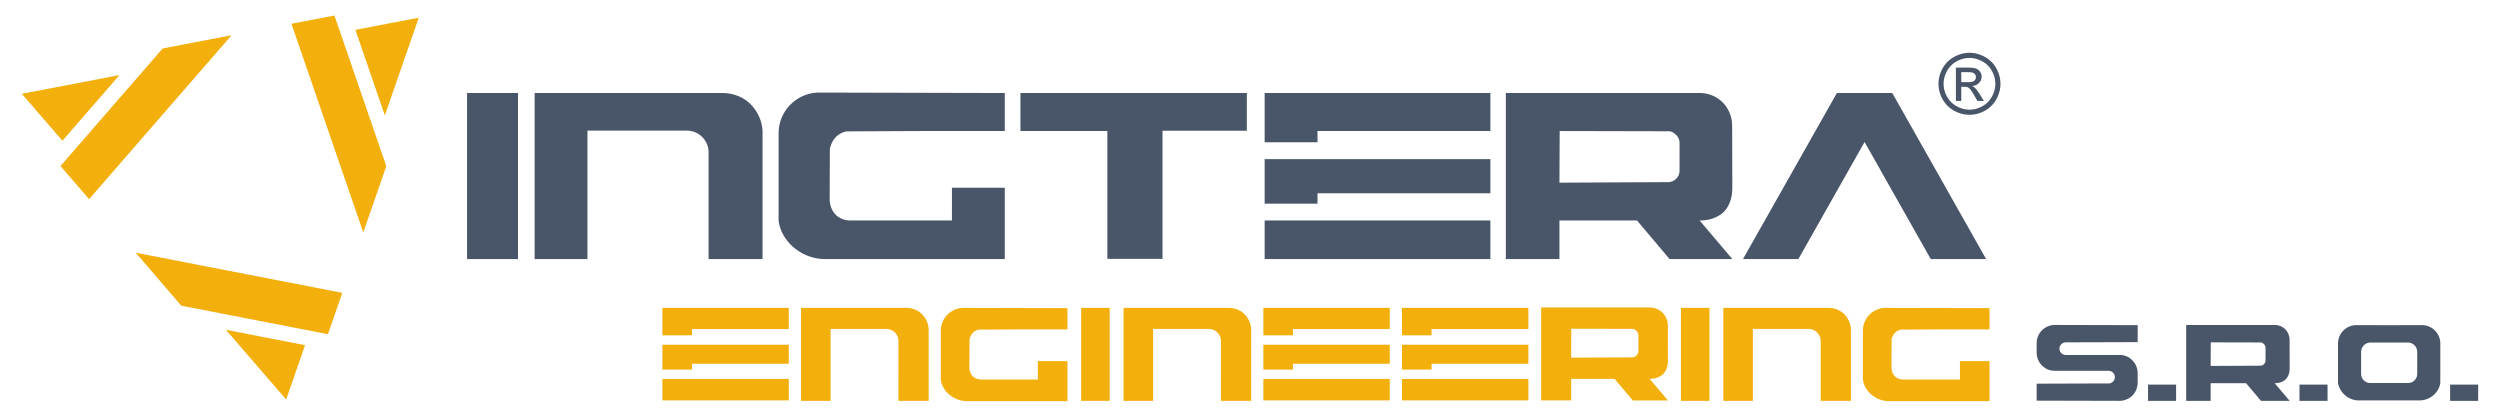
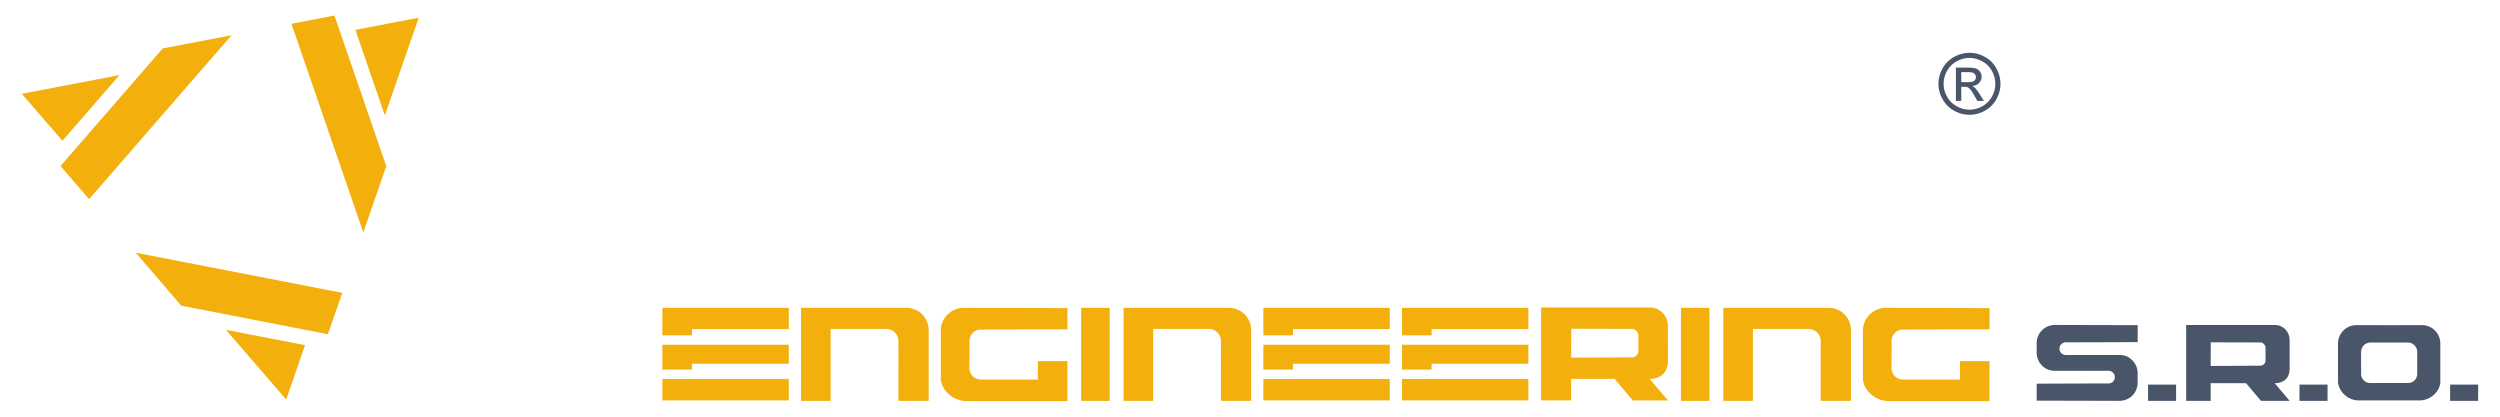
<svg xmlns="http://www.w3.org/2000/svg" fill-rule="evenodd" clip-rule="evenodd" viewBox="0 0 780 130">
  <path fill="#495568" d="M666.943 101.449l.008-.006v5.3c-7.464.019-14.996.061-22.423.061a2.015 2.015 0 00-1.907 1.455 1.983 1.983 0 00.264 1.618l.07.091.007.01.024.03-.002.002.001.003c.148.184.327.34.53.462.265.151.572.249.859.273.05.004.102.006.154.006 5.583 0 11.158.026 16.741.001h.001c1.64-.013 3.008.575 4.108 1.752.16.168.31.346.448.533.045.058.088.117.132.177.034.051.067.103.099.155a5.67 5.67 0 01.892 3.056V119.382c0 .836-.18 1.63-.505 2.345a5.364 5.364 0 01-2.684 2.762 5.662 5.662 0 01-2.49.573l-25.832-.064v-.006h-.001v-5.287c7.462-.02 14.996-.061 22.423-.061a1.975 1.975 0 000-3.951h-.072c-1.659 0-3.317-.002-4.974-.005l-11.697.005a5.83 5.83 0 01-.714-.042c-1.126-.129-2.063-.549-2.846-1.207a5.685 5.685 0 01-2.12-4.431v-2.948a5.68 5.68 0 015.682-5.68l25.824.064zm3.245 18.537h8.755v5.076h-8.755v-5.076zm47.25 0h8.756v5.076h-8.755v-5.076zm46.995 0h8.756v5.076h-8.755v-5.076zm-54.603-18.589l.001-.002c1.885.055 3.49 1.153 4.17 2.882.222.541.346 1.134.346 1.756v.047l.001.165.022 8.69c0 .842-.145 1.566-.409 2.175a3.541 3.541 0 01-1.794 1.918c-.706.362-1.543.54-2.457.54l4.66 5.494h-8.943l-4.64-5.494h-11.063v5.494h-7.639v-23.666h27.625l.12.001zm20.285 19.984a6.66 6.66 0 01-.657-1.89v-12.302a5.755 5.755 0 015.754-5.754l10.206.026 10.206-.026a5.736 5.736 0 013.668 1.321l.003-.004c.918.773 1.495 1.69 1.793 2.628.077.25.273.786.27 1.326v.005c.014.158.02.317.02.478v12.302l-.005.021c-.389 2.696-2.8 5.163-6.029 5.402h-.002c-.17.013-.343.02-.519.02h-18.812c-.145 0-.29-.005-.434-.014h-.004a6.485 6.485 0 01-3.259-1.105 6.662 6.662 0 01-1.333-1.174 6.034 6.034 0 01-.865-1.26zm6.55-11.579v6.885c.002.147.014.3.043.464.08.331.192.657.35.949.168.285.386.538.641.748l.055.037-.004.004a2.817 2.817 0 001.745.602h11.846a2.83 2.83 0 002.83-2.83v-6.859a2.93 2.93 0 00-.908-2.123 3.985 3.985 0 00-.59-.439 2.929 2.929 0 00-1.442-.377h-11.626a3.13 3.13 0 00-1.49.405 2.968 2.968 0 00-.953.899 3.15 3.15 0 00-.498 1.635zm-31.19-2.954l-15.715-.036-.035 7.363 15.482-.077c.908 0 1.641-.736 1.641-1.642v-3.918c0-.192-.032-.38-.093-.557-.215-.584-.785-1.022-1.28-1.133z" />
-   <path fill="#f3af0c" d="M589.78 125.145c-.5.021-.988-.002-1.464-.063a8.219 8.219 0 01-2.209-.596c-2.688-1.128-4.601-3.541-4.878-6.078V103.18a7.122 7.122 0 017.121-7.122l32.385.081.005-.004v6.641h-14.243l-13.394.064a3.634 3.634 0 00-1.77.889c-.554.527-.958 1.265-1.152 2.206v.001l-.03 8.978c.13 1.781 1.23 3.385 3.502 3.49v.004h17.856v-5.728h9.23v12.465H589.78zm-287.693 0c-.5.021-.99-.002-1.465-.063a8.219 8.219 0 01-2.209-.596c-2.688-1.128-4.601-3.541-4.879-6.078V103.18a7.122 7.122 0 017.123-7.122l32.385.081.004-.004v6.641h-14.243l-13.394.064a3.63 3.63 0 00-1.77.888c-.555.527-.959 1.265-1.153 2.207v.001l-.03 8.98c.131 1.779 1.232 3.383 3.502 3.488v.004h17.856v-5.728h9.231v12.465h-30.959zm57.69-.08h-9.23V96.058h32.846c.21 0 .417.009.622.027v-.003c.105.011.208.023.31.038.212.028.42.066.625.113 1.776.393 3.264 1.369 4.273 2.969.38.578.676 1.216.873 1.896.142.508.243 1.025.26 1.529.007.134.012.269.012.405v22.028l-9.433.005V106.4c0-.34-.046-.67-.13-.984a3.816 3.816 0 00-3.623-2.789h-17.405v22.438zm-100.625 0h-9.23V96.058h32.847c.209 0 .416.009.62.027l.001-.003c.105.011.208.023.31.038.212.028.42.066.625.113 1.776.393 3.264 1.369 4.273 2.969.38.578.676 1.216.873 1.896.142.508.243 1.025.26 1.529.007.134.012.269.012.405v22.028l-9.433.005V106.4c0-.34-.046-.67-.13-.984a3.817 3.817 0 00-3.624-2.789h-17.404v22.438zm287.752 0h-9.231V96.058h32.846c.21 0 .417.009.621.027l.001-.003c.105.011.207.023.31.038.21.028.42.066.625.112 1.775.394 3.264 1.37 4.272 2.971.38.577.678 1.215.874 1.895.142.508.243 1.025.26 1.529.007.134.01.269.01.405v22.028l-9.433.005V106.4c0-.34-.044-.67-.128-.983a3.817 3.817 0 00-3.624-2.79h-17.404v22.438zm-13.554-.001h-8.898V96.062h8.894l.004-.004v29.006zm-187.126 0h-8.897V96.062h8.894l.003-.004v29.006zm143.974-.13h-9.363V95.932h33.853l.145.002.004-.003c2.315.067 4.284 1.419 5.114 3.544.269.661.418 1.383.42 2.14v.262l.027 10.647c0 1.029-.178 1.914-.499 2.659-.46 1.132-1.226 1.886-2.207 2.359-.862.442-1.886.659-3.004.659l5.71 6.733h-10.96l-5.685-6.733h-13.556v6.733zm-244.096 0h-39.438v-6.704h39.438v6.704zm230.752 0h-39.436v-6.704h39.436v6.704zm-43.25 0h-39.436v-6.704h39.436v6.704zM215.9 115.308h-9.234v-7.751H246.1v5.935H215.9v1.816zm230.752 0h-9.233v-7.751h39.436v5.935h-30.202v1.816zm-43.25 0h-9.233v-7.751h39.436v5.935h-30.202v1.816zm86.835-12.062l-.04 8.346 18.974-.095a2.01 2.01 0 002.012-2.011v-4.801c0-.234-.04-.464-.115-.68-.26-.717-.962-1.256-1.57-1.391v-.001l-19.257-.043-.004.676zm-86.834 1.371h-9.234v-8.559h39.436v6.608h-30.202v1.951zm43.25 0h-9.234v-8.559h39.436v6.608h-30.202v1.951zm-230.753 0h-9.234v-8.559H246.1v6.608H215.9v1.951z" />
+   <path fill="#f3af0c" d="M589.78 125.145c-.5.021-.988-.002-1.464-.063a8.219 8.219 0 01-2.209-.596c-2.688-1.128-4.601-3.541-4.878-6.078V103.18a7.122 7.122 0 017.121-7.122l32.385.081.005-.004v6.641h-14.243l-13.394.064a3.634 3.634 0 00-1.77.889c-.554.527-.958 1.265-1.152 2.206v.001l-.03 8.978c.13 1.781 1.23 3.385 3.502 3.49v.004h17.856v-5.728h9.23v12.465H589.78zm-287.693 0c-.5.021-.99-.002-1.465-.063a8.219 8.219 0 01-2.209-.596c-2.688-1.128-4.601-3.541-4.879-6.078V103.18a7.122 7.122 0 017.123-7.122l32.385.081.004-.004v6.641h-14.243l-13.394.064a3.63 3.63 0 00-1.77.888c-.555.527-.959 1.265-1.153 2.207v.001l-.03 8.98c.131 1.779 1.232 3.383 3.502 3.488v.004h17.856v-5.728h9.231v12.465h-30.959zm57.69-.08h-9.23V96.058h32.846c.21 0 .417.009.622.027v-.003c.105.011.208.023.31.038.212.028.42.066.625.113 1.776.393 3.264 1.369 4.273 2.969.38.578.676 1.216.873 1.896.142.508.243 1.025.26 1.529.007.134.012.269.012.405v22.028l-9.433.005V106.4c0-.34-.046-.67-.13-.984a3.816 3.816 0 00-3.623-2.789h-17.405v22.438zm-100.625 0h-9.23V96.058h32.847c.209 0 .416.009.62.027l.001-.003c.105.011.208.023.31.038.212.028.42.066.625.113 1.776.393 3.264 1.369 4.273 2.969.38.578.676 1.216.873 1.896.142.508.243 1.025.26 1.529.007.134.012.269.012.405v22.028l-9.433.005V106.4c0-.34-.046-.67-.13-.984a3.817 3.817 0 00-3.624-2.789h-17.404v22.438zm287.752 0h-9.231V96.058h32.846c.21 0 .417.009.621.027l.001-.003c.105.011.207.023.31.038.21.028.42.066.625.112 1.775.394 3.264 1.37 4.272 2.971.38.577.678 1.215.874 1.895.142.508.243 1.025.26 1.529.007.134.01.269.01.405v22.028l-9.433.005V106.4c0-.34-.044-.67-.128-.983a3.817 3.817 0 00-3.624-2.79h-17.404v22.438zm-13.554-.001h-8.898V96.062h8.894l.004-.004v29.006zm-187.126 0h-8.897V96.062h8.894l.003-.004v29.006zm143.974-.13h-9.363V95.932h33.853l.145.002.004-.003c2.315.067 4.284 1.419 5.114 3.544.269.661.418 1.383.42 2.14v.262l.027 10.647c0 1.029-.178 1.914-.499 2.659-.46 1.132-1.226 1.886-2.207 2.359-.862.442-1.886.659-3.004.659l5.71 6.733h-10.96l-5.685-6.733h-13.556v6.733zm-244.096 0h-39.438v-6.704h39.438v6.704zm230.752 0h-39.436v-6.704h39.436v6.704zm-43.25 0h-39.436v-6.704h39.436v6.704zM215.9 115.308h-9.234v-7.751H246.1v5.935H215.9v1.816zm230.752 0h-9.233v-7.751h39.436v5.935h-30.202v1.816zm-43.25 0h-9.233v-7.751h39.436v5.935h-30.202v1.816zm86.835-12.062l-.04 8.346 18.974-.095a2.01 2.01 0 002.012-2.011v-4.801c0-.234-.04-.464-.115-.68-.26-.717-.962-1.256-1.57-1.391v-.001l-19.257-.043-.004.676zm-86.834 1.371h-9.234v-8.559h39.436v6.608h-30.202zm43.25 0h-9.234v-8.559h39.436v6.608h-30.202v1.951zm-230.753 0h-9.234v-8.559H246.1v6.608H215.9v1.951z" />
  <path fill="#495568" fill-rule="nonzero" d="M614.485 16.476c1.621 0 3.204.416 4.752 1.251a8.884 8.884 0 013.611 3.572c.863 1.553 1.296 3.171 1.296 4.85 0 1.665-.426 3.27-1.278 4.805a8.937 8.937 0 01-3.572 3.581c-1.535.853-3.14 1.277-4.81 1.277-1.675 0-3.28-.424-4.814-1.277a8.99 8.99 0 01-3.582-3.581c-.852-1.535-1.28-3.14-1.28-4.805 0-1.679.433-3.297 1.298-4.85.87-1.547 2.077-2.741 3.62-3.572 1.548-.835 3.131-1.251 4.759-1.251zm0 1.601c-1.36 0-2.686.35-3.971 1.045a7.487 7.487 0 00-3.018 2.986c-.726 1.295-1.088 2.641-1.088 4.041 0 1.394.358 2.728 1.072 4.005a7.573 7.573 0 002.99 2.986c1.28.713 2.62 1.072 4.014 1.072 1.39 0 2.728-.359 4.01-1.072a7.547 7.547 0 002.986-2.986c.708-1.277 1.063-2.611 1.063-4.005 0-1.4-.364-2.746-1.085-4.041a7.426 7.426 0 00-3.016-2.986c-1.29-.695-2.611-1.045-3.957-1.045zm-4.246 13.406V21.094h3.577c1.223 0 2.106.096 2.654.288.55.193.983.525 1.31 1.006.325.477.486.984.486 1.522 0 .756-.27 1.421-.817 1.981-.542.564-1.264.878-2.164.948.367.153.664.337.883.551.42.407.932 1.093 1.538 2.06l1.269 2.033h-2.038l-.928-1.635c-.725-1.29-1.316-2.099-1.762-2.423-.305-.236-.751-.354-1.341-.349h-.988v4.407h-1.68zm1.678-5.85h2.038c.976 0 1.64-.145 1.994-.433.355-.289.534-.674.534-1.146 0-.306-.088-.581-.258-.822a1.504 1.504 0 00-.71-.542c-.304-.118-.865-.18-1.687-.18h-1.91v3.123z" />
-   <path fill="#495568" d="M258.193 80.828c-.88.037-1.743-.003-2.58-.11a14.654 14.654 0 01-3.99-1.073c-4.793-2.018-8.204-6.323-8.698-10.85V41.6c0-7.025 5.695-12.719 12.719-12.719l57.837.144.007-.007v11.86h-25.514l-23.842.115a6.476 6.476 0 00-3.166 1.592c-.988.939-1.707 2.255-2.053 3.931v.009l-.055 16.031c.233 3.179 2.2 6.045 6.255 6.232v.007h31.89V58.567h16.485v22.261h-55.295zm-74.905 0H166.8V29.025h58.663c.374 0 .744.016 1.11.048l.001-.006c.195.02.388.044.579.071.363.049.72.114 1.072.194 3.18.699 5.844 2.444 7.65 5.309a12.4 12.4 0 011.557 3.385l.002-.002c.252.908.433 1.832.462 2.731h.002c.012.24.02.481.02.724v39.34l-16.847.009V47.494a6.75 6.75 0 00-.224-1.729c-.886-3.2-3.762-5.001-6.515-5.01h-31.046v40.073zm303.254-12.033V80.819l-16.72.001V29.025h60.46c.087 0 .173.001.258.003l.007-.007c4.127.121 7.64 2.527 9.126 6.313.486 1.184.755 2.48.758 3.839V39.637l.048 19.019c0 1.837-.317 3.418-.89 4.748-.822 2.022-2.19 3.369-3.942 4.213-1.54.789-3.37 1.178-5.365 1.178l10.197 12.024h-19.572L510.75 68.795h-24.21zM161.616 80.819h-15.89V29.025h15.882l.007-.007v51.801zm303.382 0h-70.426V68.795h70.426v12.024zm137.393 0l-20.646-36.515-20.648 36.515h-17.28l.004-.006h-.005l.006-.004 29.282-51.784h17.277l.005-.007 29.287 51.801H602.39zM389.007 40.791h-26.308V80.76h-17.202V40.876h-27.12V29.025h70.637l-.007 11.766zm75.991 19.505h-53.936v3.258h-16.49V49.65h70.426v10.646zm56.012-19.34l-34.39-.078-.077 16.114 33.884-.17a3.592 3.592 0 003.591-3.592l.001-8.575c0-.417-.072-.826-.205-1.212-.464-1.282-1.716-2.244-2.803-2.486v-.001zm-56.012-.078h-53.936v3.499h-16.49V29.025h70.426v11.853z" />
  <path fill="#f3af0c" d="M95.177 107.699l-5.885 16.948-18.806-21.748 24.691 4.8zM71.625 84.537l35.17 6.836-4.48 12.898-45.763-8.896-14.19-16.526 29.264 5.688zm48.895-32.696L104.34 4.847 90.93 7.418l22.413 65.094 7.177-20.671zM50.76 15.118l21.49-4.119L27.803 62.13 18.87 51.803l31.89-36.685zM6.81 29.265l30.466-5.84-17.804 20.482L6.81 29.265zm104.068-19.95l9.192 26.696 10.585-30.487-19.778 3.791z" />
</svg>